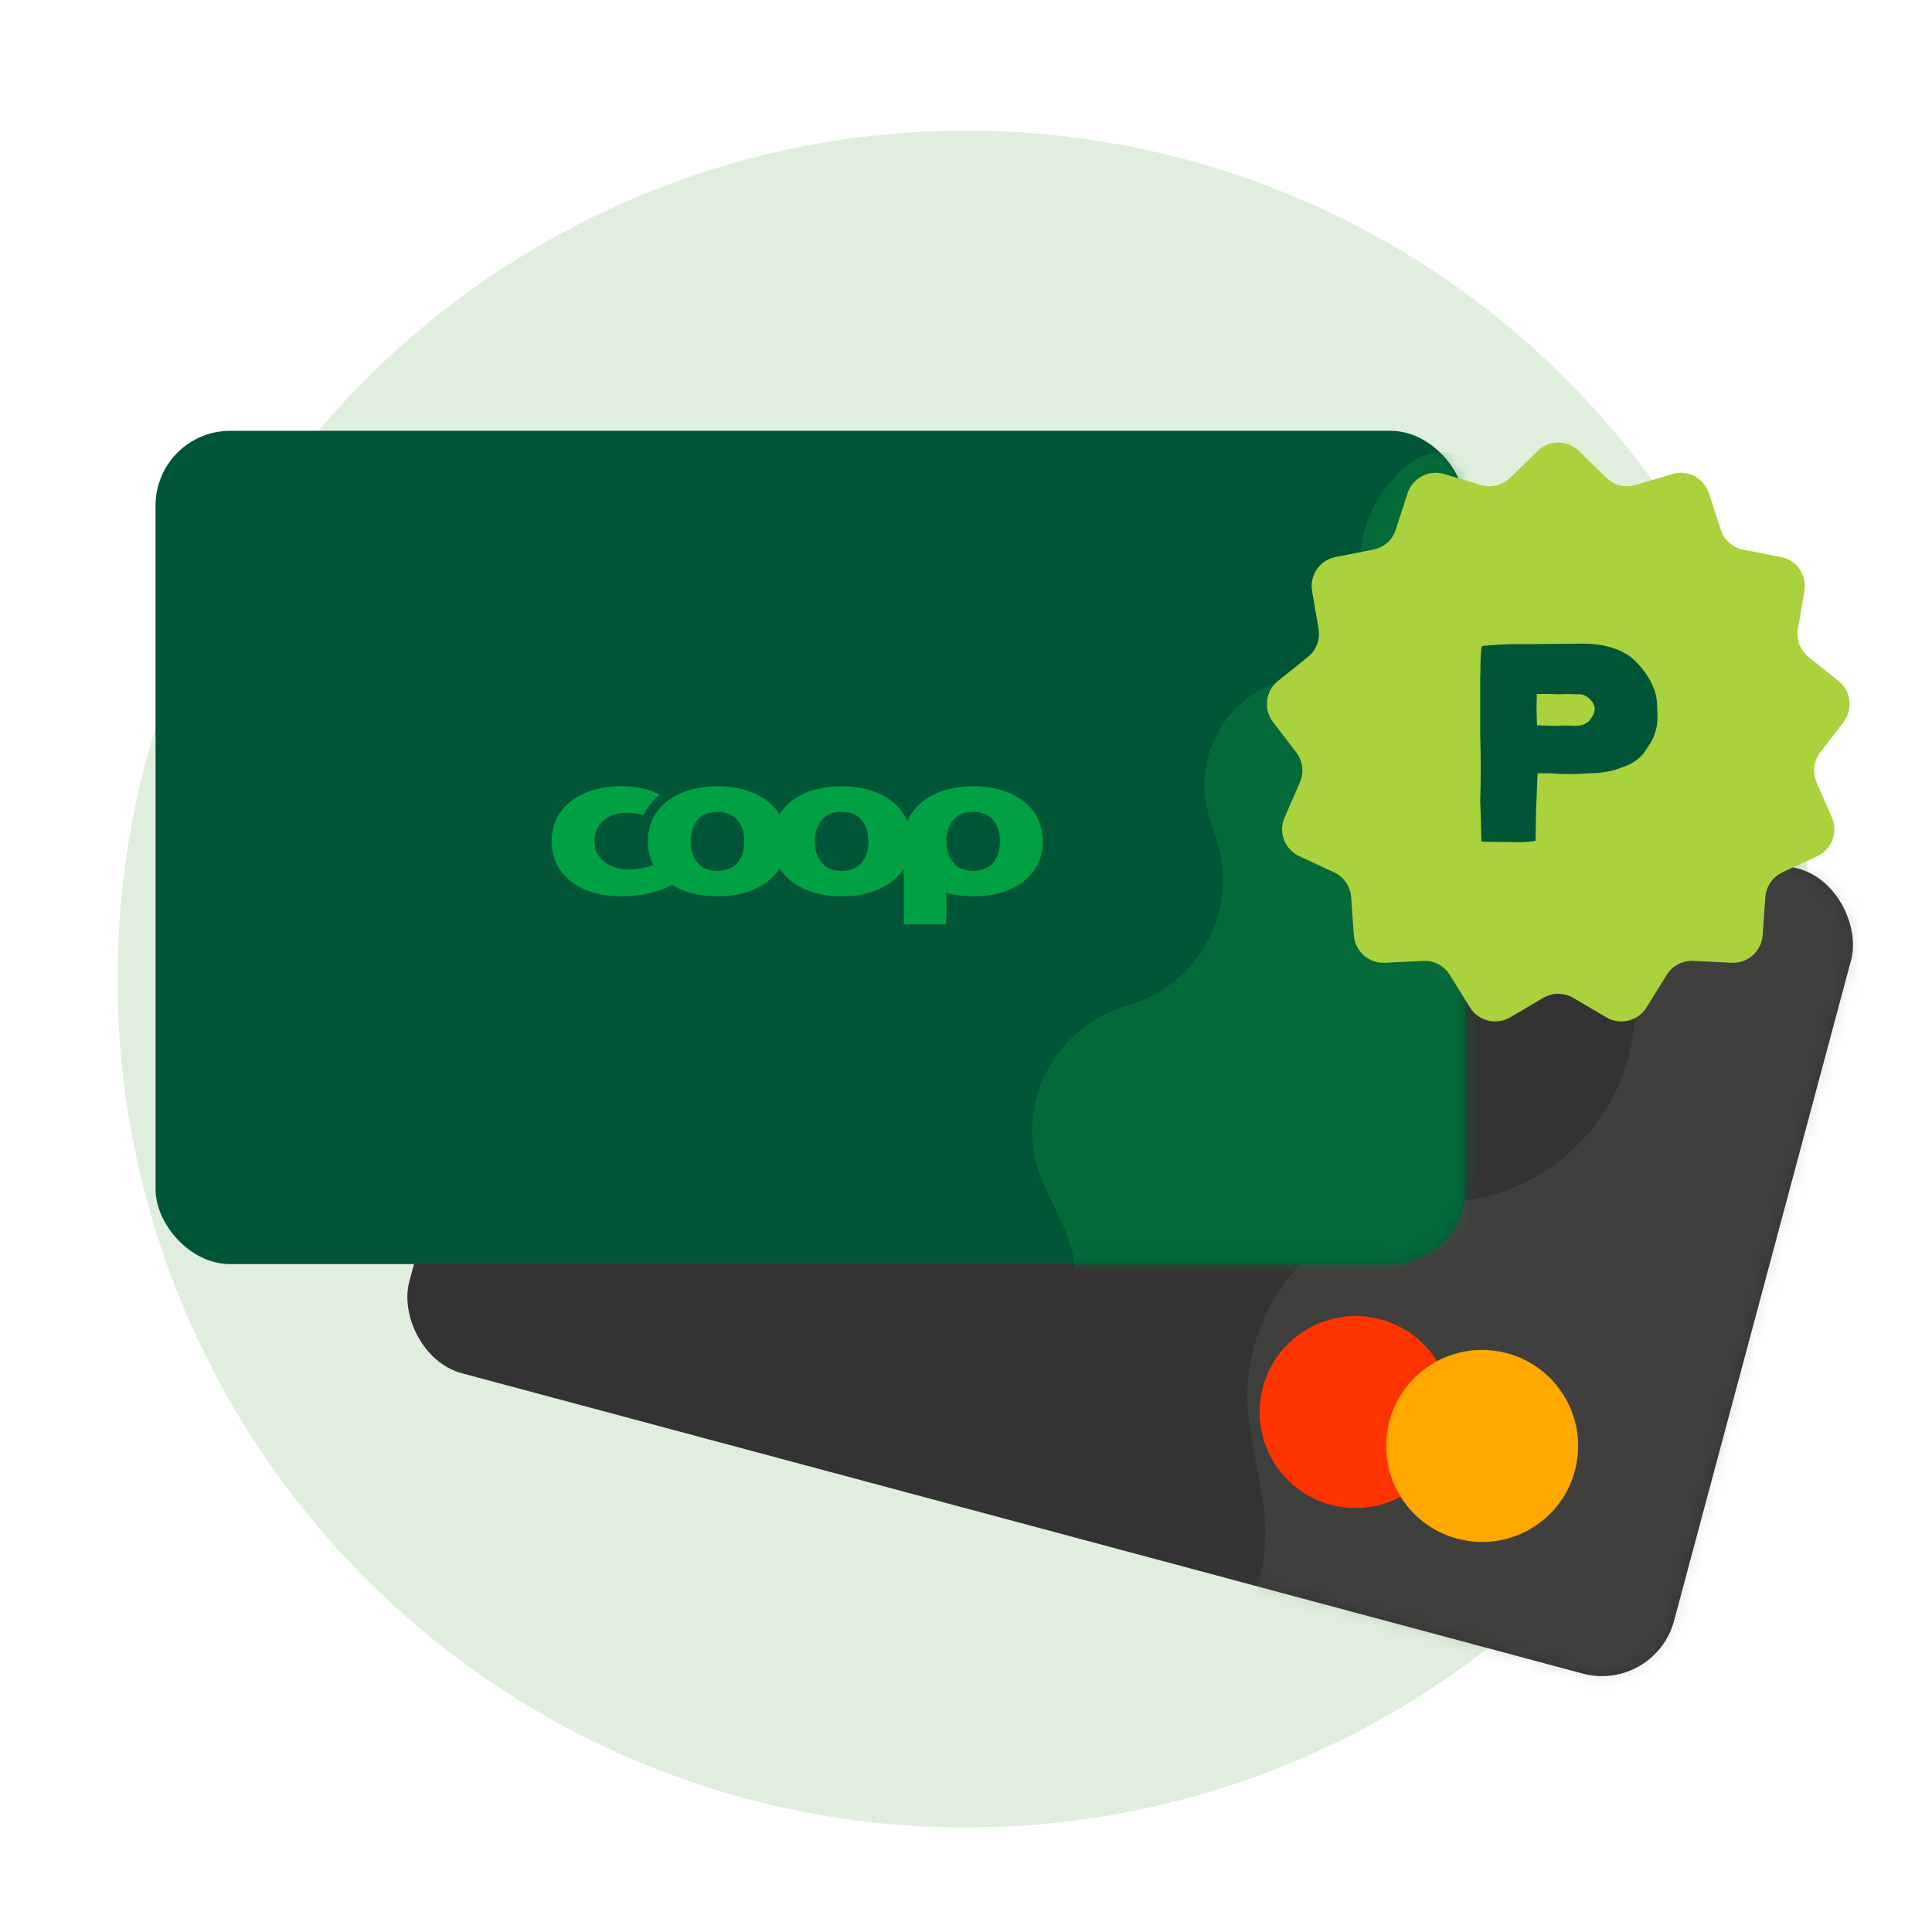
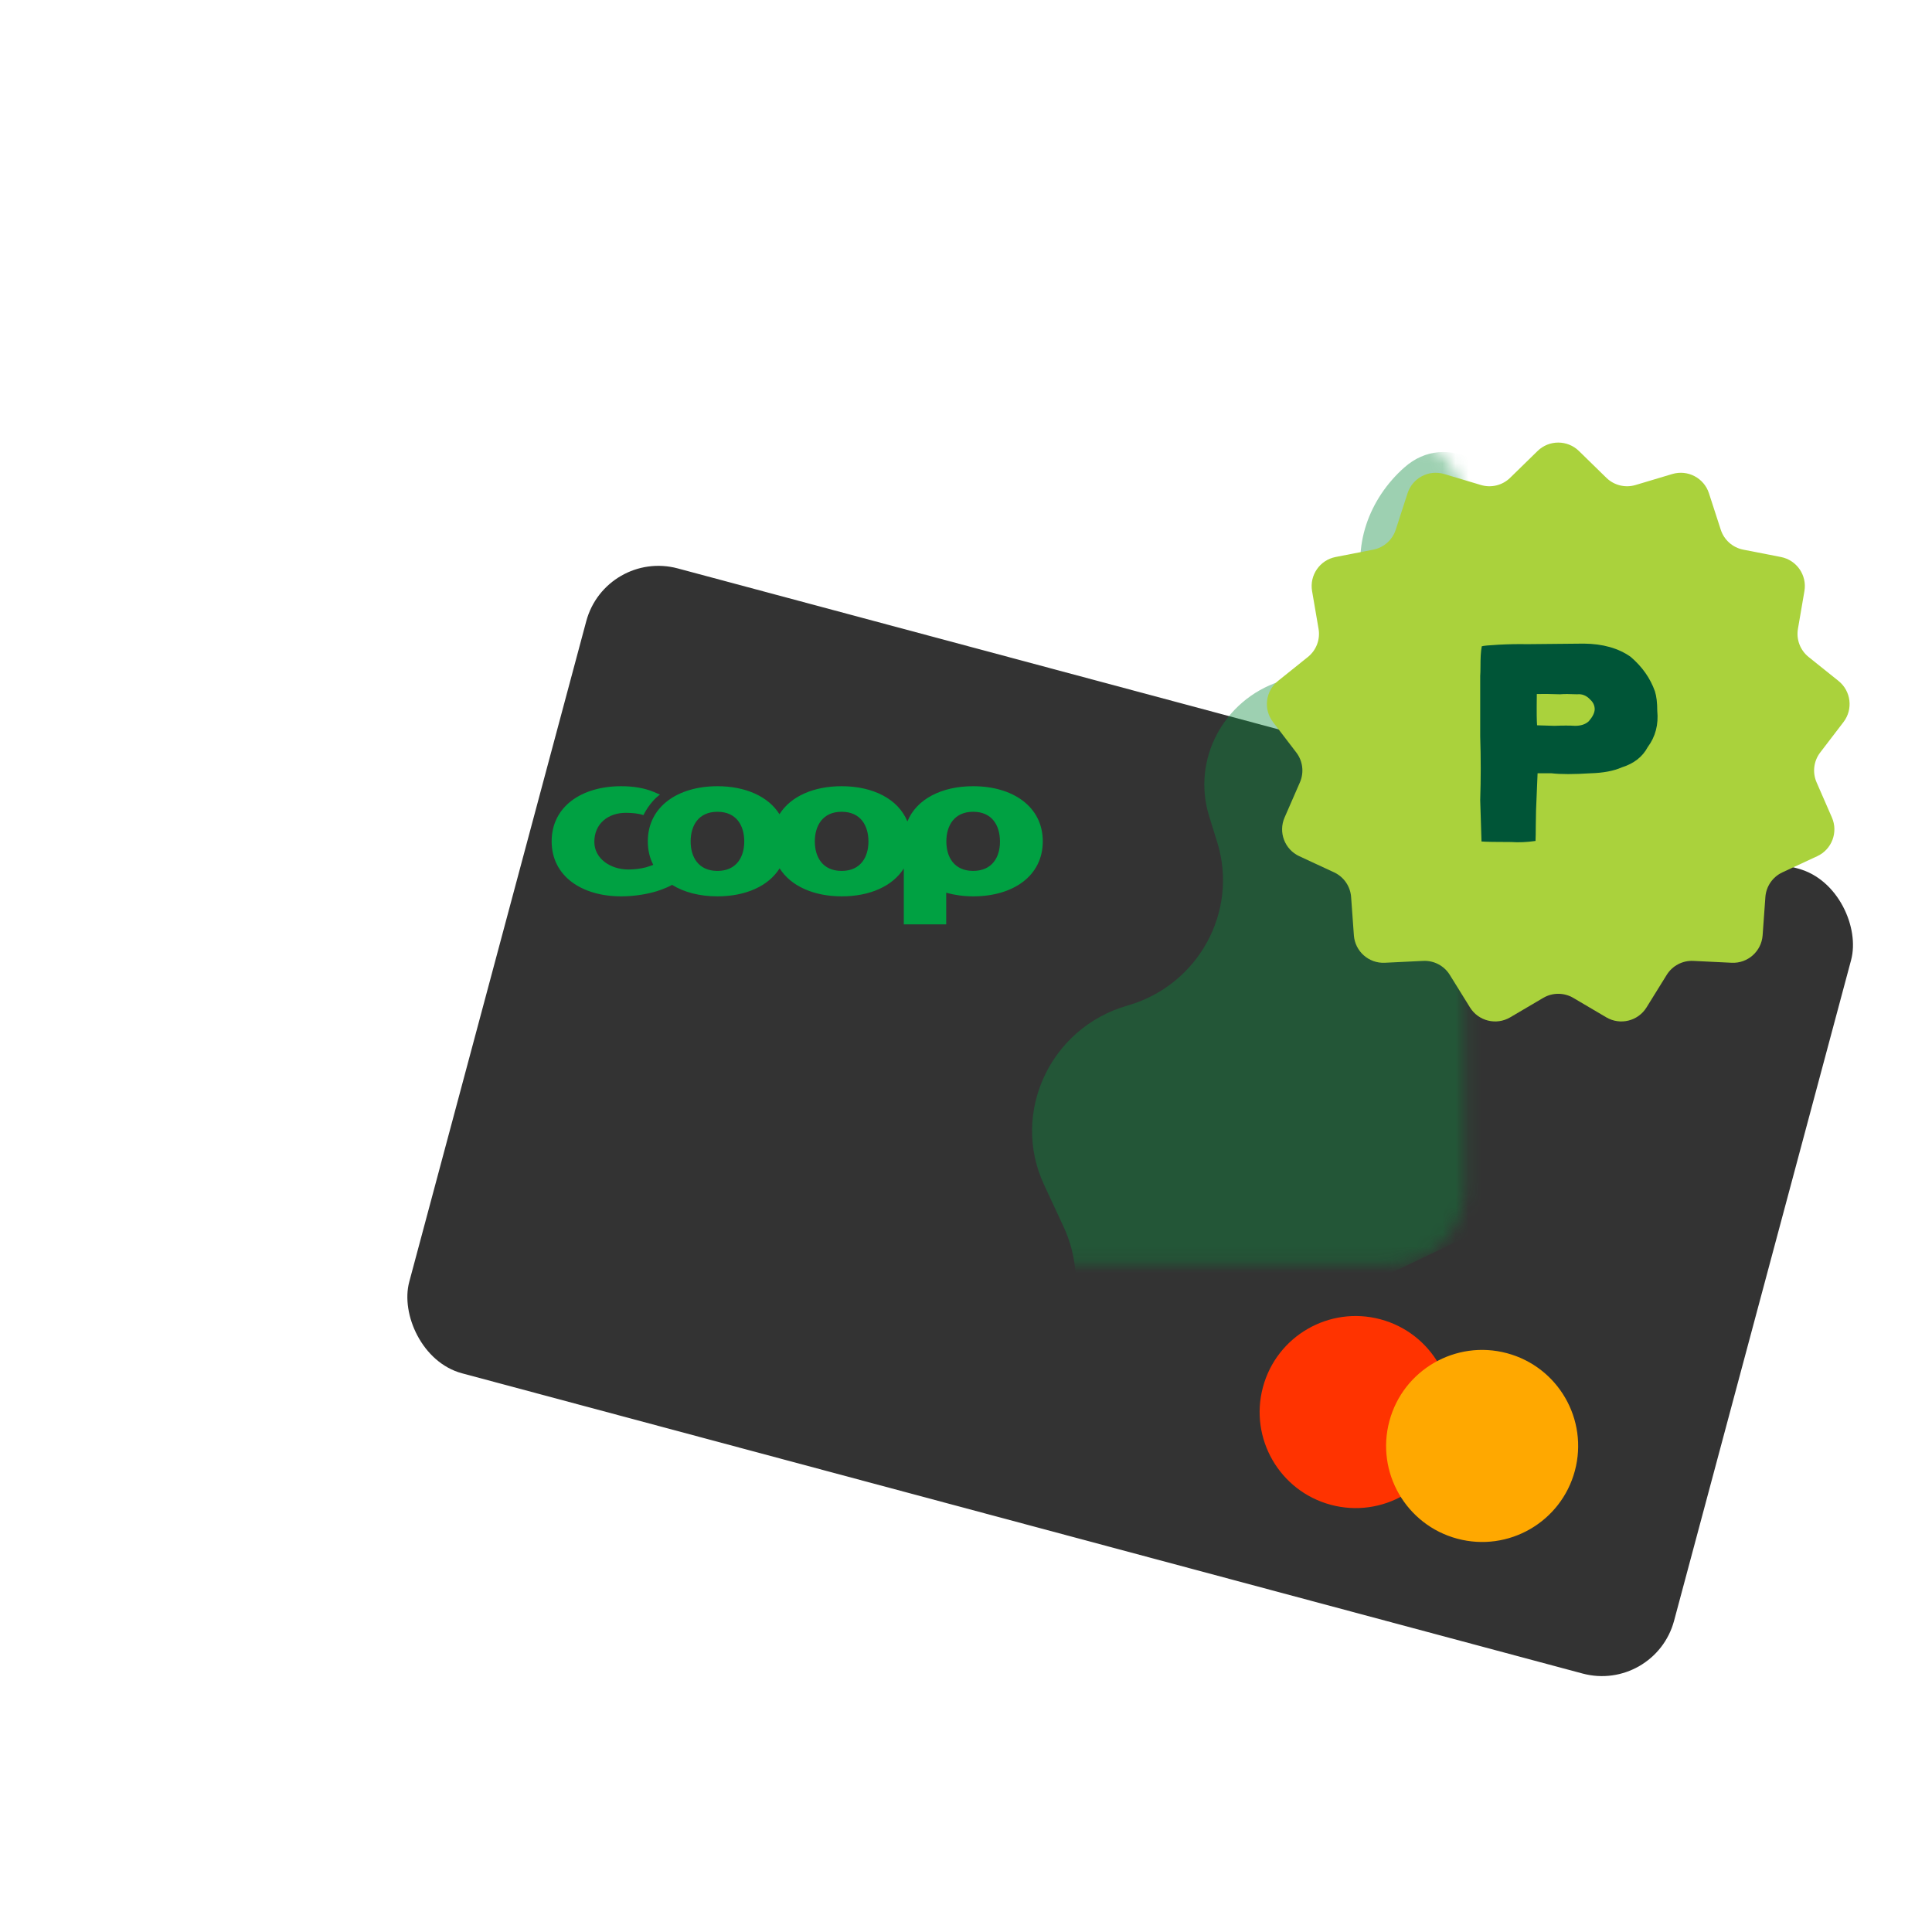
<svg xmlns="http://www.w3.org/2000/svg" width="148" height="148" viewBox="0 0 148 148" fill="none">
  <rect width="148" height="148" fill="white" />
-   <circle cx="74" cy="75" r="65" fill="#E0EFDD" />
  <rect x="46.39" y="42.062" width="100.31" height="63.834" rx="5.721" transform="rotate(14.999 46.39 42.062)" fill="#333333" />
  <mask id="mask0_2202_1372" style="mask-type:alpha" maskUnits="userSpaceOnUse" x="31" y="43" width="111" height="86">
    <rect x="46.39" y="42.062" width="100.31" height="63.834" rx="5.721" transform="rotate(14.999 46.39 42.062)" fill="#333333" />
  </mask>
  <g mask="url(#mask0_2202_1372)">
-     <path opacity="0.2" d="M94.892 125.074L91.29 131.411C89.063 135.327 85.242 138.119 80.8 139.073L169.052 122.78C177.362 120.995 180.835 110.806 179.388 102.553C176.583 86.547 171.408 59.262 168.965 46.453C168.143 42.148 164.789 38.338 160.524 39.351C154.128 40.87 148.8 46.486 149.033 53.557C149.15 57.117 146.353 60.127 142.747 60.322L136.969 60.635C130.127 61.006 124.833 66.736 125.095 73.489L125.218 76.665C125.54 84.992 118.839 91.975 110.392 92.115C101.15 92.269 94.201 100.543 95.774 109.521L96.692 114.76C97.312 118.294 96.676 121.937 94.892 125.074Z" fill="#72706C" />
    <circle cx="103.85" cy="108.17" r="7.355" transform="rotate(15 103.85 108.17)" fill="#FF3300" />
    <g style="mix-blend-mode:hard-light">
      <circle cx="113.538" cy="110.766" r="7.355" transform="rotate(15 113.538 110.766)" fill="#FFA800" />
    </g>
  </g>
-   <rect x="11.916" y="33.002" width="100.31" height="63.834" rx="5.721" fill="#005537" />
  <mask id="mask1_2202_1372" style="mask-type:alpha" maskUnits="userSpaceOnUse" x="11" y="33" width="102" height="64">
    <rect x="11.916" y="33.002" width="100.31" height="63.834" rx="5.721" fill="#005537" />
  </mask>
  <g mask="url(#mask1_2202_1372)">
    <path opacity="0.4" d="M82.086 100.9L80.861 105.597C80.103 108.5 78.126 110.954 75.433 112.334L129.393 86.642C134.431 84.061 134.909 76.909 132.556 71.849C128.377 62.864 121.291 48.138 117.223 39.716C115.317 35.769 110.851 32.908 107.571 35.816C104.905 38.181 103.467 41.88 104.585 45.565C105.274 47.835 103.994 50.253 101.708 51L98.045 52.197C93.707 53.615 91.29 58.213 92.622 62.512L93.249 64.534C94.891 69.834 91.784 75.482 86.375 77.028C80.457 78.719 77.413 85.24 79.972 90.743L81.466 93.955C82.473 96.121 82.692 98.574 82.086 100.9Z" fill="#0A893D" />
  </g>
  <path d="M74.548 66.715C73.087 66.715 72.494 65.647 72.494 64.46C72.494 63.254 73.097 62.185 74.548 62.185C76.009 62.185 76.602 63.254 76.602 64.46C76.612 65.647 76.009 66.715 74.548 66.715ZM64.473 66.716C63.012 66.716 62.419 65.647 62.419 64.46C62.419 63.254 63.022 62.185 64.473 62.185C65.934 62.185 66.527 63.254 66.527 64.46C66.527 65.647 65.934 66.716 64.473 66.716ZM54.96 66.716C53.499 66.716 52.906 65.647 52.906 64.461C52.906 63.254 53.499 62.186 54.96 62.186C56.421 62.186 57.014 63.254 57.014 64.46C57.014 65.647 56.421 66.716 54.96 66.716ZM74.548 60.227C72.157 60.227 70.216 61.196 69.511 62.927C68.805 61.196 66.864 60.227 64.473 60.227C62.348 60.227 60.58 60.989 59.711 62.373C58.853 60.999 57.085 60.227 54.96 60.227C51.935 60.227 49.626 61.78 49.626 64.451C49.626 65.123 49.769 65.727 50.045 66.251C50.014 66.261 49.974 66.281 49.943 66.29C49.81 66.34 49.657 66.389 49.493 66.439C49.074 66.548 48.604 66.607 48.134 66.607C46.765 66.607 45.529 65.776 45.529 64.49C45.529 63.096 46.581 62.265 47.95 62.265C48.471 62.275 48.88 62.304 49.289 62.443C49.289 62.443 49.759 61.444 50.556 60.87C50.403 60.801 50.239 60.732 50.076 60.663C49.36 60.366 48.523 60.227 47.582 60.227C44.558 60.227 42.259 61.78 42.259 64.451C42.259 67.112 44.558 68.664 47.583 68.664C48.38 68.664 49.269 68.555 50.035 68.348C50.321 68.278 50.995 68.061 51.486 67.784C52.406 68.358 53.611 68.664 54.96 68.664C57.085 68.664 58.853 67.903 59.722 66.518C60.59 67.893 62.358 68.664 64.483 68.664C66.609 68.664 68.366 67.902 69.235 66.528L69.235 70.81L72.484 70.81L72.484 68.387C73.118 68.565 73.812 68.664 74.558 68.664C77.583 68.664 79.882 67.121 79.882 64.45C79.882 61.78 77.573 60.227 74.548 60.227Z" fill="#00A142" />
  <path d="M117.784 34.549C118.665 33.688 120.073 33.688 120.954 34.549L123.056 36.603C123.645 37.179 124.501 37.39 125.29 37.154L128.106 36.312C129.286 35.959 130.533 36.613 130.913 37.785L131.819 40.58C132.073 41.364 132.733 41.949 133.542 42.106L136.426 42.669C137.635 42.905 138.435 44.064 138.227 45.278L137.73 48.175C137.591 48.987 137.904 49.811 138.547 50.327L140.839 52.165C141.8 52.936 141.969 54.334 141.221 55.312L139.435 57.646C138.934 58.301 138.828 59.176 139.158 59.931L140.333 62.624C140.826 63.754 140.327 65.07 139.209 65.588L136.543 66.825C135.796 67.172 135.295 67.897 135.236 68.719L135.025 71.65C134.936 72.879 133.882 73.813 132.652 73.752L129.717 73.609C128.894 73.568 128.113 73.978 127.679 74.678L126.13 77.175C125.48 78.222 124.113 78.559 123.052 77.934L120.52 76.443C119.81 76.025 118.928 76.025 118.218 76.443L115.686 77.934C114.624 78.559 113.258 78.222 112.608 77.175L111.059 74.678C110.625 73.978 109.844 73.568 109.021 73.609L106.086 73.752C104.855 73.813 103.802 72.879 103.713 71.65L103.502 68.719C103.443 67.897 102.942 67.172 102.195 66.825L99.529 65.588C98.411 65.07 97.912 63.754 98.405 62.624L99.58 59.931C99.91 59.176 99.803 58.301 99.303 57.646L97.517 55.312C96.768 54.334 96.938 52.936 97.899 52.165L100.191 50.327C100.834 49.811 101.147 48.987 101.008 48.175L100.511 45.278C100.303 44.064 101.103 42.905 102.312 42.669L105.196 42.106C106.005 41.949 106.665 41.364 106.919 40.58L107.825 37.785C108.205 36.613 109.452 35.959 110.632 36.312L113.447 37.154C114.237 37.39 115.093 37.179 115.682 36.603L117.784 34.549Z" fill="#AAD23C" />
-   <path d="M113.51 49.511C113.615 49.469 114.044 49.428 114.797 49.387C115.562 49.346 116.295 49.332 116.994 49.346L121.33 49.304C122.782 49.318 123.977 49.655 124.914 50.316C125.799 51.073 126.419 51.954 126.775 52.959C126.894 53.331 126.954 53.827 126.954 54.446C127.059 55.506 126.815 56.435 126.221 57.234C125.825 57.977 125.165 58.493 124.241 58.782C123.621 59.058 122.822 59.209 121.845 59.237C120.552 59.319 119.555 59.319 118.856 59.237H117.786L117.668 62.066C117.668 62.328 117.661 62.72 117.648 63.243C117.648 63.766 117.641 64.158 117.628 64.42C116.968 64.516 116.348 64.544 115.767 64.503C114.566 64.503 113.807 64.489 113.49 64.461L113.391 61.281C113.444 59.67 113.444 58.046 113.391 56.408V51.782C113.404 51.617 113.411 51.376 113.411 51.059C113.411 50.743 113.417 50.461 113.43 50.213C113.444 49.965 113.47 49.731 113.51 49.511ZM117.747 55.561L119.073 55.602C119.733 55.575 120.261 55.575 120.657 55.602C121.106 55.602 121.456 55.485 121.707 55.251C121.997 54.921 122.149 54.618 122.162 54.343C122.162 54.054 122.05 53.806 121.825 53.599C121.535 53.283 121.198 53.145 120.816 53.186C120.235 53.159 119.799 53.159 119.509 53.186C118.743 53.159 118.149 53.152 117.727 53.166L117.707 53.992C117.707 54.694 117.72 55.217 117.747 55.561Z" fill="#005537" />
+   <path d="M113.51 49.511C113.615 49.469 114.044 49.428 114.797 49.387C115.562 49.346 116.295 49.332 116.994 49.346L121.33 49.304C122.782 49.318 123.977 49.655 124.914 50.316C125.799 51.073 126.419 51.954 126.775 52.959C126.894 53.331 126.954 53.827 126.954 54.446C127.059 55.506 126.815 56.435 126.221 57.234C125.825 57.977 125.165 58.493 124.241 58.782C123.621 59.058 122.822 59.209 121.845 59.237C120.552 59.319 119.555 59.319 118.856 59.237H117.786L117.668 62.066C117.668 62.328 117.661 62.72 117.648 63.243C117.648 63.766 117.641 64.158 117.628 64.42C116.968 64.516 116.348 64.544 115.767 64.503C114.566 64.503 113.807 64.489 113.49 64.461L113.391 61.281C113.444 59.67 113.444 58.046 113.391 56.408V51.782C113.404 51.617 113.411 51.376 113.411 51.059C113.411 50.743 113.417 50.461 113.43 50.213C113.444 49.965 113.47 49.731 113.51 49.511ZM117.747 55.561L119.073 55.602C119.733 55.575 120.261 55.575 120.657 55.602C121.106 55.602 121.456 55.485 121.707 55.251C121.997 54.921 122.149 54.618 122.162 54.343C122.162 54.054 122.05 53.806 121.825 53.599C121.535 53.283 121.198 53.145 120.816 53.186C120.235 53.159 119.799 53.159 119.509 53.186C118.743 53.159 118.149 53.152 117.727 53.166C117.707 54.694 117.72 55.217 117.747 55.561Z" fill="#005537" />
</svg>